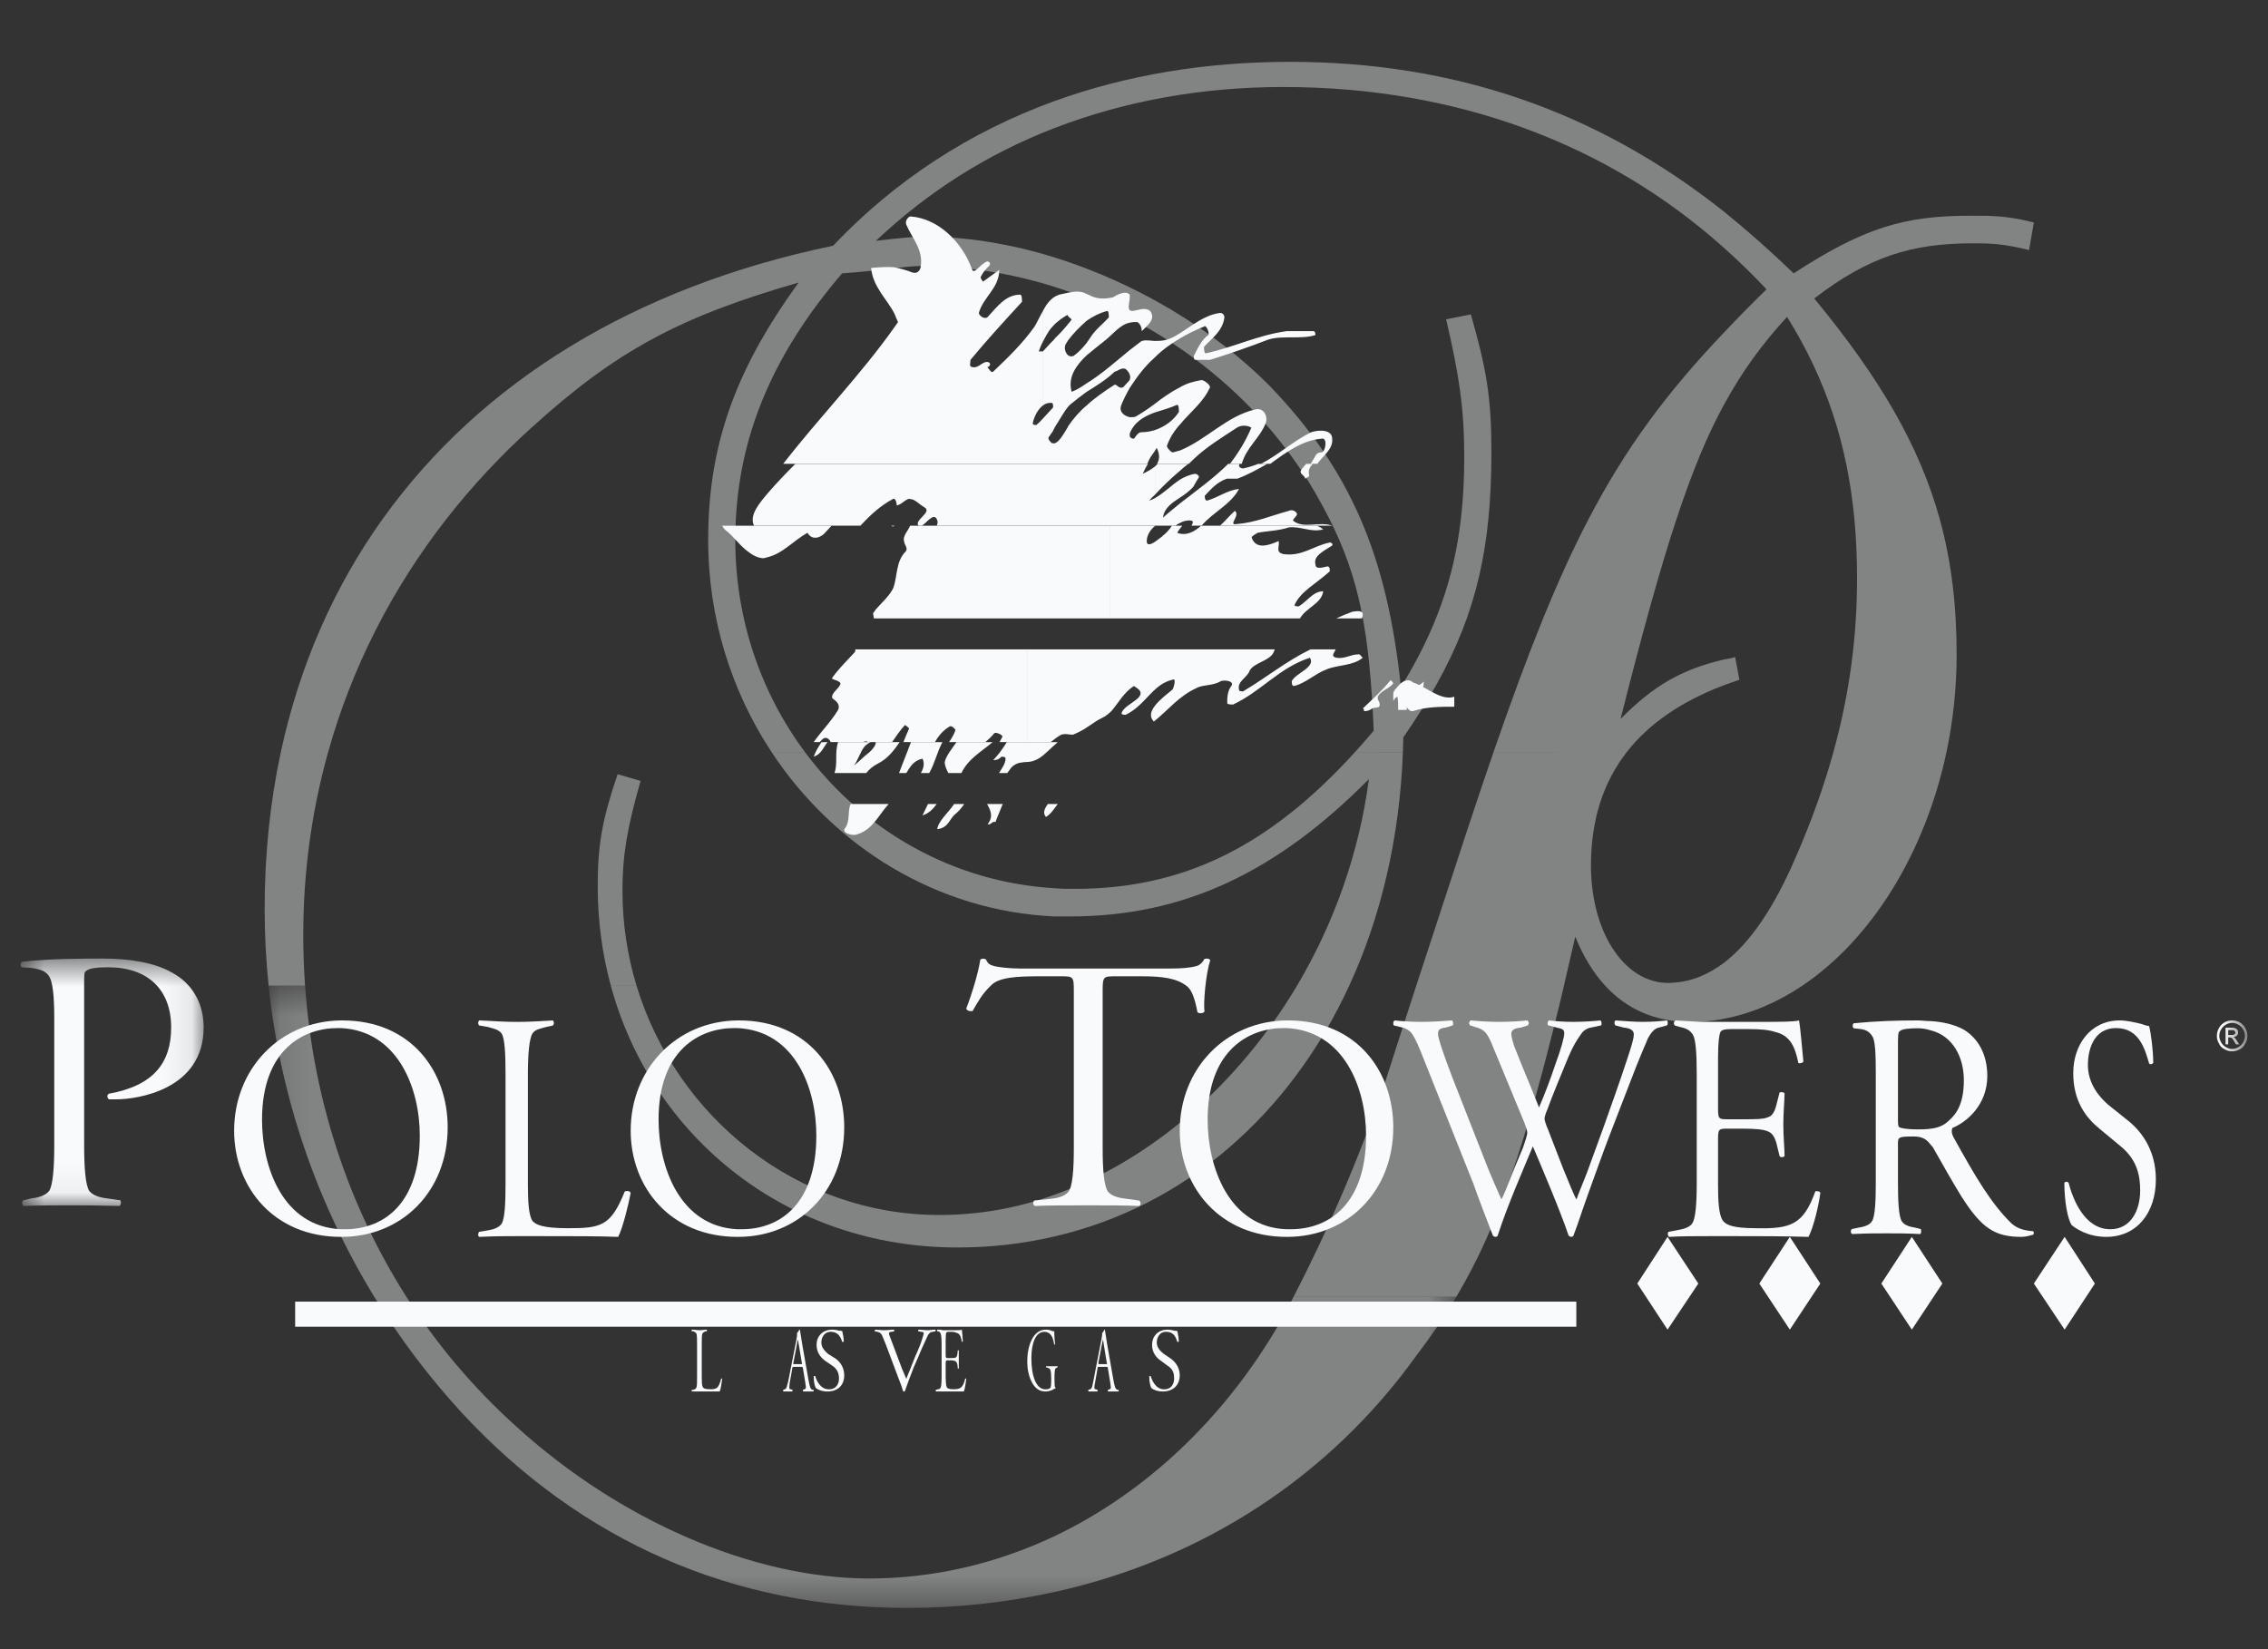
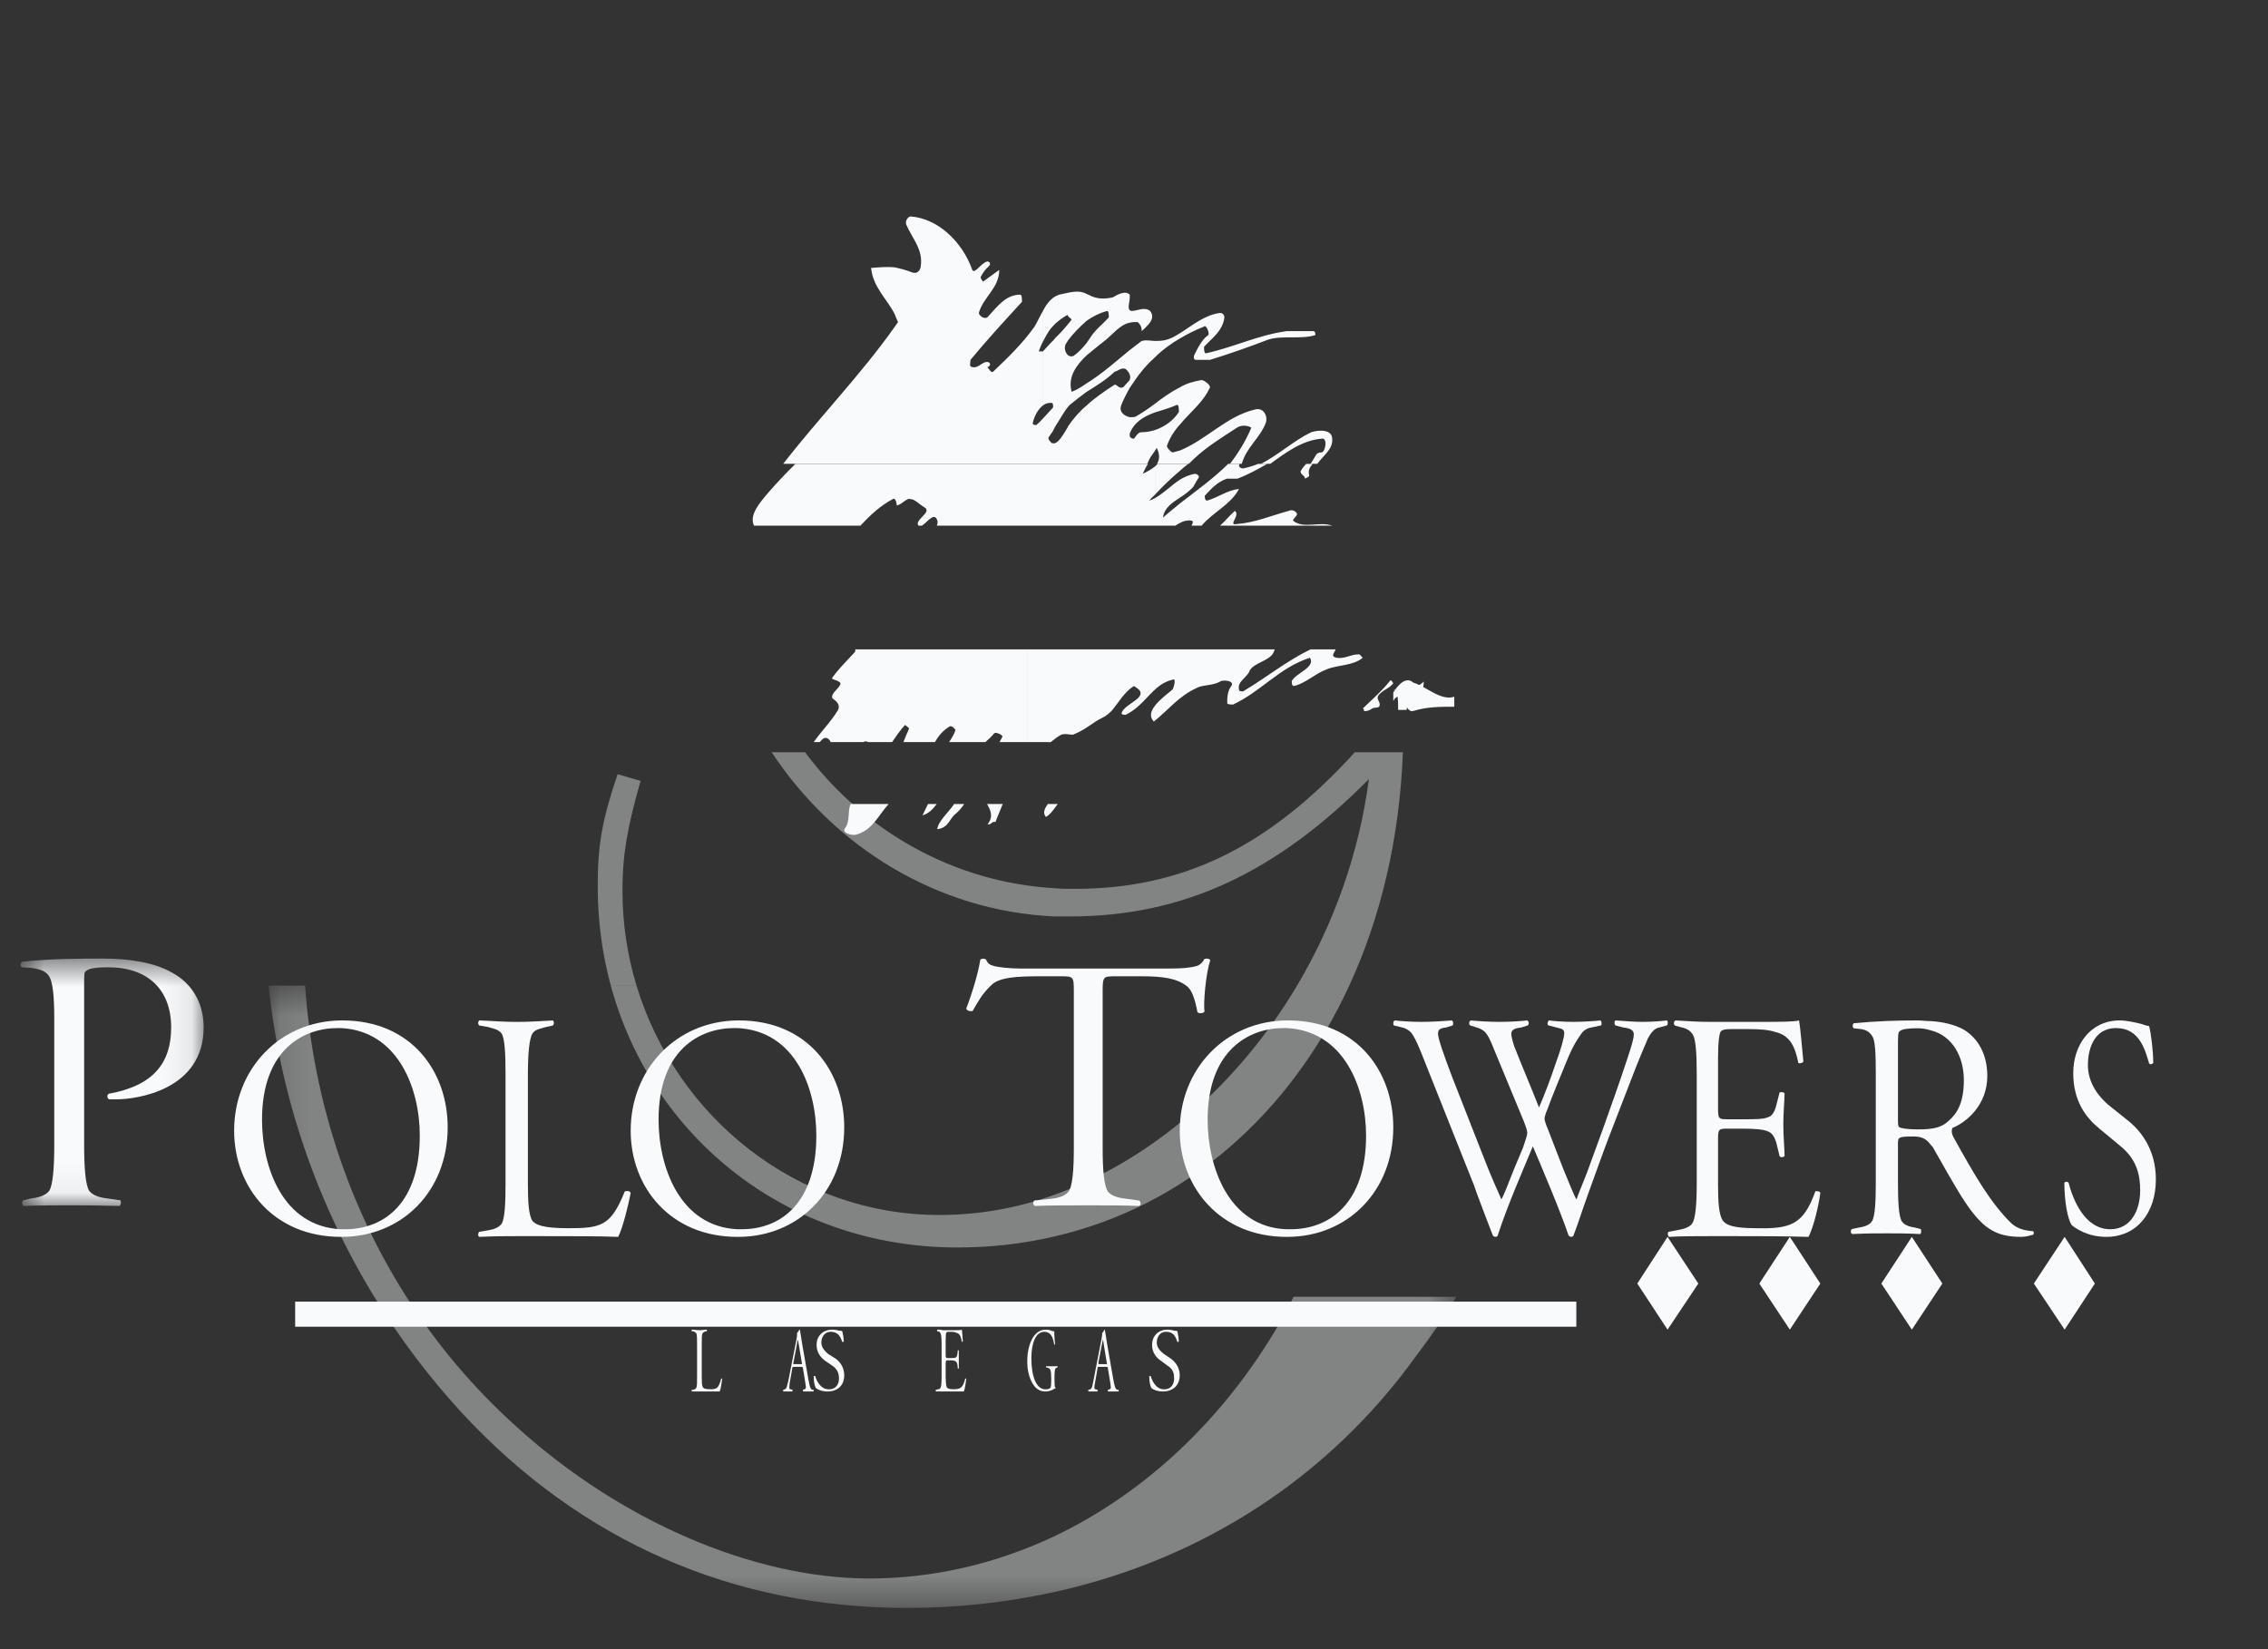
<svg xmlns="http://www.w3.org/2000/svg" width="77" height="56" viewBox="0 0 77 56" fill="none">
  <rect x="0" y="0" width="77" height="56" fill="#333333" stroke="none" />
  <mask id="mask0_522_16447" style="mask-type:alpha" maskUnits="userSpaceOnUse" x="9" y="33" width="41" height="22">
    <path fill-rule="evenodd" clip-rule="evenodd" d="M9.12 33.468H49.444V54.6H9.12V33.468Z" fill="white" />
  </mask>
  <g mask="url(#mask0_522_16447)">
    <path opacity="0.399" fill-rule="evenodd" clip-rule="evenodd" d="M43.484 44.858C41.599 48.147 38.895 50.686 35.801 52.164C33.814 53.101 31.684 53.6 29.512 53.6C25.579 53.6 21.051 51.644 17.527 48.438C16.082 47.139 14.831 45.657 13.796 44.034L13.251 44.033L13.796 44.033C11.823 40.937 10.631 37.323 10.357 33.468L9.12 33.468C9.511 37.217 10.742 40.824 12.706 44.034H12.707C13.563 45.432 14.558 46.755 15.684 47.98C19.74 52.351 24.903 54.6 30.803 54.6C32.524 54.6 34.183 54.412 35.801 54.059C40.8 52.956 45.123 50.166 48.093 46.023C48.597 45.362 49.041 44.712 49.444 44.035L43.919 44.034C43.775 44.312 43.63 44.586 43.484 44.858" fill="#F8FAFC" />
  </g>
  <path opacity="0.403" fill-rule="evenodd" clip-rule="evenodd" d="M20.969 26.289C20.437 27.851 20.293 28.704 20.293 30.099C20.293 31.271 20.447 32.401 20.737 33.467L21.61 33.468C21.3 32.446 21.133 31.363 21.133 30.244C21.133 29.079 21.277 28.163 21.748 26.518L20.969 26.289Z" fill="#F8FAFC" />
  <path opacity="0.403" fill-rule="evenodd" clip-rule="evenodd" d="M35.801 30.161C32.351 29.959 29.308 28.196 27.332 25.543L26.199 25.544C28.326 28.765 31.827 30.941 35.801 31.119H36.334C40.186 31.119 43.34 29.62 46.475 26.456C46.143 28.982 45.28 31.372 44.037 33.467C42.052 36.807 39.101 39.392 35.801 40.57C34.532 41.028 33.22 41.257 31.889 41.257C27.069 41.257 22.968 37.945 21.61 33.468L20.737 33.468C22.145 38.651 26.761 42.36 32.503 42.36C33.65 42.36 34.736 42.235 35.801 41.985C40.236 40.959 43.789 37.848 45.808 33.469C46.88 31.143 47.519 28.461 47.629 25.543H45.999C43.064 28.771 40.146 30.182 36.498 30.182C36.252 30.182 36.027 30.182 35.801 30.161Z" fill="#F8FAFC" />
-   <path opacity="0.403" fill-rule="evenodd" clip-rule="evenodd" d="M66.9 7.325C64.667 7.325 63.294 7.721 60.897 9.282C60.118 8.532 59.32 7.825 58.521 7.179C54.219 3.766 49.363 2.1 43.791 2.1C40.903 2.1 38.219 2.558 35.801 3.432C32.933 4.473 30.393 6.118 28.283 8.345C21.536 9.742 16.3 12.994 12.996 17.617H12.995C11.338 19.935 10.167 22.598 9.533 25.543L10.415 25.543L9.533 25.544C9.171 27.23 8.985 29.009 8.985 30.869C8.985 31.741 9.031 32.608 9.12 33.468L10.357 33.467C10.316 32.898 10.296 32.322 10.296 31.743C10.296 29.611 10.583 27.533 11.139 25.544H11.139C11.939 22.682 13.297 20.005 15.159 17.619H15.159C16.02 16.516 16.989 15.475 18.06 14.507C20.908 11.925 23.059 10.76 27.115 9.594C25.127 12.326 24.189 14.737 24.058 17.618V17.618C24.048 17.854 24.043 18.094 24.043 18.337C24.043 21 24.84 23.485 26.199 25.543H27.332C25.847 23.549 24.964 21.052 24.964 18.337C24.964 18.095 24.971 17.856 24.983 17.618L24.521 17.618L24.983 17.618C25.143 14.623 26.313 11.943 28.59 9.282C29.82 9.199 30.741 9.032 31.274 9.032C32.81 9.032 34.347 9.282 35.801 9.74C39.469 10.906 42.706 13.403 44.631 16.693C44.814 17.009 44.981 17.316 45.133 17.618H45.133C46.138 19.614 46.496 21.412 46.639 24.811C46.425 25.065 46.212 25.309 45.999 25.543L47.629 25.542C47.635 25.375 47.64 25.208 47.643 25.04C49.406 22.485 50.258 20.381 50.532 17.619V17.619C50.602 16.915 50.634 16.168 50.634 15.36C50.634 13.487 50.47 12.55 49.937 10.676L49.097 10.843C49.548 12.779 49.712 13.882 49.712 15.527C49.712 16.265 49.676 16.957 49.599 17.618V17.618C49.359 19.681 48.724 21.442 47.561 23.333C47.328 21.089 46.895 19.247 46.189 17.618H46.189C45.468 15.954 44.462 14.512 43.095 13.091C41.148 11.135 38.526 9.594 35.801 8.741C34.327 8.283 32.81 8.033 31.356 8.033C31.049 8.033 30.434 8.095 29.738 8.178C31.499 6.513 33.527 5.223 35.801 4.348C38.178 3.432 40.8 2.954 43.566 2.954C49.425 2.954 54.567 4.869 58.521 8.408C59.013 8.845 59.504 9.323 59.975 9.823C59.443 10.344 58.971 10.822 58.521 11.301C56.584 13.339 55.194 15.21 53.938 17.618H53.937C52.85 19.704 51.862 22.192 50.705 25.542L55.225 25.543C55.975 24.579 57.072 23.821 58.521 23.271C58.685 23.208 58.869 23.146 59.053 23.083L58.91 22.313C58.767 22.355 58.644 22.376 58.521 22.396C57.108 22.729 56.144 23.271 55.018 24.416C55.742 21.547 56.345 19.359 56.92 17.618H56.921C57.452 16.012 57.96 14.786 58.521 13.757C59.156 12.592 59.832 11.676 60.672 10.76C62.018 12.918 62.722 15.129 62.957 17.619V17.619C63.019 18.275 63.048 18.95 63.048 19.649C63.048 21.595 62.8 23.533 62.244 25.543C61.927 26.693 61.508 27.867 60.979 29.079C60.242 30.806 59.422 32.014 58.521 32.7C57.988 33.096 57.435 33.325 56.841 33.367C55.243 33.533 54.014 31.743 54.014 29.391C54.014 27.867 54.417 26.585 55.225 25.544L50.705 25.543C50.413 26.386 50.111 27.285 49.794 28.246C49.149 30.212 48.579 31.948 48.084 33.468C47.683 34.7 47.331 35.788 47.028 36.739C46.136 39.366 45.066 41.812 43.919 44.033L49.444 44.034C50.894 41.595 51.808 38.797 53.01 33.846L53.097 33.468L53.481 31.805C53.75 32.469 54.088 33.026 54.494 33.468H54.494C55.233 34.274 56.197 34.699 57.373 34.699C57.763 34.699 58.132 34.678 58.521 34.595C59.456 34.419 60.358 34.031 61.195 33.468H58.521L61.195 33.467C63.516 31.906 65.35 29 66.083 25.543C66.308 24.482 66.429 23.37 66.429 22.23C66.429 20.563 66.253 19.063 65.853 17.618V17.618C65.168 15.148 63.83 12.841 61.594 10.135C63.438 8.72 64.892 8.262 66.982 8.262C67.514 8.262 67.965 8.262 68.887 8.491L69.051 7.554C68.129 7.325 67.658 7.325 66.9 7.325" fill="#F8FAFC" />
  <path fill-rule="evenodd" clip-rule="evenodd" d="M35.911 27.301C35.789 27.46 35.678 27.645 35.508 27.741C35.393 27.599 35.467 27.453 35.574 27.3L35.911 27.301ZM33.511 27.301C33.626 27.51 33.738 27.727 33.532 27.984C33.627 28.036 33.699 27.863 33.794 27.915C33.865 27.741 33.961 27.499 34.032 27.326C34.036 27.317 34.041 27.309 34.045 27.3L33.511 27.301ZM32.394 27.301C32.208 27.584 31.863 27.864 31.819 28.157C32.223 28.105 32.223 27.793 32.461 27.62C32.573 27.521 32.661 27.414 32.735 27.301H32.394ZM31.506 27.301C31.446 27.431 31.384 27.56 31.319 27.689C31.56 27.609 31.687 27.457 31.801 27.3L31.506 27.301ZM30.105 27.301V27.378C30.127 27.352 30.149 27.326 30.172 27.301L30.105 27.301V27.378C29.796 27.741 29.606 28.174 29.106 28.33C28.939 28.4 28.535 28.278 28.701 28.105C28.868 27.863 28.773 27.568 28.868 27.326C28.871 27.318 28.875 27.31 28.878 27.302L30.105 27.301Z" fill="#F8FAFC" />
-   <path fill-rule="evenodd" clip-rule="evenodd" d="M34.278 25.201V26.142C34.25 26.175 34.223 26.212 34.197 26.25L33.916 26.25C34.012 26.094 34.139 25.932 34.139 25.761C34.139 25.695 34.059 25.695 34 25.695C33.94 25.761 33.861 25.811 33.722 25.811C33.893 25.63 34.051 25.419 34.179 25.202L34.278 25.201V26.142C34.337 26.043 34.417 25.976 34.536 25.927V25.201L34.675 25.201V25.894C34.715 25.894 34.755 25.877 34.814 25.877C34.913 25.877 35.032 25.861 35.112 25.828V25.201L35.727 25.201V25.365C35.786 25.31 35.847 25.255 35.911 25.202L35.727 25.201V25.365C35.529 25.546 35.35 25.745 35.112 25.828V25.201L34.675 25.201V25.894C34.635 25.894 34.576 25.91 34.536 25.927V25.201L34.278 25.201ZM32.472 25.201C32.312 25.435 32.124 25.656 32.074 25.877C32.074 26.003 32.135 26.125 32.195 26.249L32.641 26.25C32.864 25.772 33.317 25.526 33.701 25.2L32.472 25.201ZM30.928 25.201C30.789 25.55 30.663 25.901 30.522 26.25L30.769 26.25C30.899 26.044 31.01 25.828 31.319 25.761C31.401 25.928 31.355 26.09 31.263 26.25L31.548 26.25C31.739 25.917 31.814 25.535 31.996 25.201L30.928 25.201ZM29.353 25.201V25.348C29.42 25.279 29.486 25.233 29.564 25.2L29.353 25.201V25.348C29.215 25.513 29.135 25.794 28.996 25.993C29.095 25.91 29.234 25.794 29.353 25.678V26.25H29.409C29.516 26.118 29.642 26.011 29.81 25.926C30.14 25.76 30.345 25.488 30.543 25.201L29.722 25.201C29.774 25.273 29.581 25.502 29.473 25.579C29.433 25.612 29.393 25.645 29.353 25.678V26.25H28.33C28.452 25.916 28.328 25.581 28.454 25.2L29.353 25.201ZM28.095 25.201C27.948 25.381 27.891 25.605 27.626 25.695C27.687 25.524 27.781 25.361 27.892 25.202L28.095 25.201Z" fill="#F8FAFC" />
  <path fill-rule="evenodd" clip-rule="evenodd" d="M38.596 24.023C38.477 24.122 38.357 24.205 38.218 24.271C38.158 24.271 38.078 24.271 38.078 24.221C38.118 24.039 38.417 23.89 38.596 23.741V24.023ZM36.923 22.05V24.684C37.082 24.585 37.221 24.469 37.401 24.386C37.54 24.32 37.64 24.237 37.74 24.138V22.05H38.596V23.361C38.796 23.493 38.736 23.625 38.596 23.741V24.023C39.015 23.675 39.254 23.212 39.812 23.079C39.931 23.013 39.871 23.294 39.812 23.41C39.453 23.708 38.836 24.155 39.174 24.502C39.672 24.105 40.011 23.642 40.629 23.361C40.828 23.245 41.186 23.294 41.446 23.129C41.585 23.079 41.924 23.129 41.804 23.294C41.665 23.477 41.665 23.708 41.665 23.873C41.665 23.923 41.804 23.923 41.864 23.923C42.82 23.477 43.438 22.666 44.474 22.335C44.673 22.666 43.996 22.848 43.856 23.129C43.856 23.195 43.856 23.294 43.936 23.294C44.335 23.195 44.613 22.897 45.032 22.732C45.431 22.567 45.928 22.616 46.267 22.335C46.187 22.269 46.187 22.219 46.128 22.219C45.849 22.219 45.65 22.385 45.37 22.335C45.17 22.287 45.289 22.188 45.349 22.05H44.493C43.669 22.45 43.011 22.997 42.202 23.477C42.143 23.477 42.063 23.477 42.063 23.41C42.003 23.129 42.342 23.013 42.422 22.782C42.561 22.5 43.099 22.451 43.239 22.153C43.25 22.117 43.265 22.083 43.282 22.051L38.596 22.05V23.361C38.576 23.344 38.537 23.328 38.497 23.294C38.158 23.509 37.979 23.857 37.74 24.138V22.05H36.923V24.684C36.783 24.783 36.624 24.866 36.425 24.949C36.305 24.949 36.166 24.899 36.026 24.949C35.9 25.022 35.782 25.108 35.672 25.2L35.488 25.199V22.05L36.923 22.05ZM34.87 22.05V25.199L35.488 25.199V22.05L34.87 22.05ZM34.432 22.05V25.199H34.871V22.05L34.432 22.05ZM34.293 22.05V25.199L34.432 25.199V22.05H34.293ZM29.093 22.05V25.199L29.304 25.199C29.319 25.192 29.335 25.186 29.352 25.18C29.413 25.169 29.447 25.178 29.462 25.198L30.286 25.199C30.423 25.003 30.556 24.799 30.726 24.618C30.806 24.668 30.866 24.734 30.866 24.734C30.797 24.889 30.733 25.043 30.672 25.198L31.744 25.199C31.854 24.997 32.003 24.813 32.24 24.668C32.32 24.618 32.44 24.783 32.44 24.783C32.397 24.927 32.313 25.065 32.222 25.199H33.455C33.563 25.107 33.665 25.01 33.755 24.899C33.814 24.85 34.034 24.949 34.034 25.015V22.05H34.293V25.199L34.034 25.199V25.015C34.003 25.076 33.97 25.138 33.934 25.199L34.034 25.199V25.015V22.05H29.093ZM29.093 22.05V25.199L28.19 25.199C28.192 25.192 28.194 25.186 28.196 25.181C28.196 25.181 28.116 25.015 27.977 25.065C27.917 25.104 27.87 25.15 27.83 25.199L27.626 25.199C27.879 24.838 28.22 24.496 28.455 24.105C28.535 23.923 28.395 23.808 28.256 23.708C28.196 23.526 28.535 23.361 28.535 23.195C28.455 23.08 28.196 23.08 28.256 23.014C28.455 22.732 28.734 22.451 29.013 22.153C29.037 22.133 29.042 22.094 29.039 22.05L29.093 22.05Z" fill="#F8FAFC" />
-   <path fill-rule="evenodd" clip-rule="evenodd" d="M46.238 20.999C46.262 20.946 46.277 20.886 46.26 20.821C46.199 20.705 45.976 20.771 45.916 20.771C45.724 20.84 45.542 20.917 45.368 21L46.238 20.999ZM34.743 20.999H35.006V17.851H34.743V20.999ZM39.786 17.851C39.718 17.969 39.58 18.118 39.479 18.191C39.459 18.224 39.418 18.241 39.378 18.274V20.999H38.508V17.851H39.225C39.047 17.986 38.933 18.19 38.933 18.373C38.933 18.605 39.196 18.422 39.378 18.274V20.999H44.137C44.334 20.635 44.868 20.502 44.924 20.077C44.58 20.077 44.377 20.424 44.094 20.59C44.033 20.59 43.952 20.59 43.952 20.54C44.155 20.077 44.721 19.796 45.147 19.399C45.147 19.332 45.147 19.233 45.066 19.233C44.863 19.283 44.661 19.332 44.661 19.167C44.58 18.886 44.924 18.72 45.207 18.538C45.288 18.489 45.207 18.422 45.147 18.422C44.58 18.538 44.236 18.886 43.608 18.82C43.264 18.77 43.467 18.538 43.406 18.373C43.041 18.538 42.636 18.654 42.495 18.257C42.495 18.191 42.636 18.141 42.697 18.092C43.041 18.026 43.406 18.026 43.75 17.91C44.155 17.86 44.519 18.092 44.924 17.976C44.852 17.917 44.776 17.877 44.696 17.85L40.781 17.851C40.545 18.058 40.276 18.21 39.965 18.092C40.016 18.005 40.074 17.925 40.138 17.851L39.786 17.851ZM37.677 17.851V21L38.508 20.999V17.851H37.677ZM37.678 17.851V21L36.22 20.999V17.851H37.678ZM35.593 17.851V21L36.22 20.999V17.851H35.593ZM35.148 17.851V20.999H35.593V17.851L35.148 17.851ZM35.006 20.999H35.148V17.851H35.006V20.999ZM30.899 17.851C30.828 18.026 30.638 18.212 30.694 18.373C30.694 18.489 30.836 18.605 30.755 18.721C30.411 19.051 30.472 19.564 30.33 19.961C30.209 20.226 29.925 20.474 29.723 20.706V20.999H29.668C29.663 20.935 29.642 20.861 29.642 20.821C29.662 20.788 29.703 20.755 29.723 20.706V20.999H34.743V17.851H30.899ZM30.26 17.851C30.263 17.854 30.266 17.857 30.27 17.861C30.299 17.885 30.338 17.877 30.381 17.851L30.26 17.851ZM28.233 17.851C28.142 17.946 28.052 18.044 27.962 18.142C27.759 18.307 27.537 18.307 27.416 18.092C26.91 18.373 26.565 18.82 25.999 18.936C25.877 19.002 25.594 18.886 25.452 18.77C25.108 18.539 24.966 18.258 24.602 17.976C24.566 17.935 24.539 17.894 24.519 17.852L28.233 17.851Z" fill="#F8FAFC" />
  <path fill-rule="evenodd" clip-rule="evenodd" d="M40.056 16.9V16.288C40.194 16.205 40.372 16.122 40.568 16.089C40.627 16.089 40.706 16.139 40.706 16.205C40.627 16.321 40.568 16.437 40.509 16.536C40.372 16.685 40.214 16.8 40.056 16.9V16.9ZM45.231 17.85C44.787 17.693 44.249 17.973 43.897 17.677C43.897 17.628 44.035 17.512 44.035 17.462C44.035 17.396 43.897 17.28 43.759 17.346C43.149 17.512 42.617 17.744 42.006 17.793C41.652 17.859 42.124 17.512 41.927 17.346C41.776 17.473 41.61 17.68 41.421 17.85L45.231 17.85ZM35.546 17.849H35.802V15.751H35.546V17.849ZM44.347 15.751C44.281 15.825 44.21 15.899 44.173 15.974C44.094 16.089 44.31 16.139 44.31 16.255C44.37 16.205 44.448 16.205 44.448 16.139C44.401 15.985 44.466 15.862 44.569 15.751L44.347 15.751ZM41.697 15.751C41.211 16.239 40.622 16.655 40.056 17.098V17.76C40.175 17.694 40.293 17.66 40.431 17.677C40.519 17.677 40.508 17.753 40.454 17.849L40.796 17.849C41.182 17.39 41.777 17.143 42.066 16.602C41.652 16.652 41.376 16.883 40.982 16.999C40.903 16.999 40.903 16.883 40.903 16.834C41.12 16.602 41.317 16.371 41.652 16.255H42.006C42.366 16.123 42.697 15.935 43.025 15.751H42.719C42.554 15.816 42.384 15.87 42.203 15.907C42.124 15.907 42.066 15.858 42.066 15.808C42.071 15.789 42.078 15.77 42.084 15.751L41.697 15.751ZM40.056 15.751V15.99C40.145 15.905 40.242 15.826 40.343 15.75L40.056 15.751V15.99C39.761 16.238 39.485 16.503 39.209 16.8V15.841C39.244 15.812 39.274 15.782 39.298 15.751L40.056 15.751ZM38.402 15.751V17.849H39.21V16.916C39.525 16.735 39.761 16.486 40.056 16.288V16.9C39.781 17.082 39.525 17.247 39.485 17.578C39.663 17.412 39.86 17.264 40.056 17.098V17.76C40.003 17.784 39.953 17.815 39.907 17.85L39.21 17.849V16.916C39.151 16.949 39.072 16.982 39.013 16.999C39.072 16.933 39.131 16.867 39.21 16.8V15.841C39.091 15.941 38.934 16.023 38.796 16.089C38.861 15.939 38.913 15.845 38.974 15.751L38.402 15.751ZM38.402 15.751V17.849H36.984V15.751L38.402 15.751ZM36.373 15.751V17.849H36.984V15.751L36.373 15.751ZM35.94 17.849H36.373V15.751H35.94V17.849ZM35.802 15.751V17.849H35.94V15.751H35.802ZM30.662 15.751V17.049C30.76 16.982 30.839 16.916 30.918 16.949C31.055 16.949 31.193 17.115 31.39 17.23C31.661 17.393 31.02 17.667 31.184 17.849H31.302C31.462 17.752 31.695 17.405 31.804 17.627C31.846 17.697 31.837 17.772 31.806 17.849L35.546 17.849V15.751H30.662V17.049C30.602 17.098 30.524 17.148 30.445 17.164C30.445 17.049 30.386 16.883 30.307 16.949C29.888 17.171 29.542 17.495 29.212 17.849L25.598 17.849C25.428 17.483 25.792 17.074 26.092 16.718C26.387 16.38 26.692 16.059 27.003 15.751L30.662 15.751Z" fill="#F8FAFC" />
  <path fill-rule="evenodd" clip-rule="evenodd" d="M30.366 10.648C30.102 10.139 29.635 9.741 29.574 9.098C29.858 9.076 30.122 9.054 30.366 9.076V10.648ZM35.673 11.644V13.68C35.571 13.68 35.49 13.702 35.408 13.769V11.932C35.49 11.843 35.591 11.732 35.673 11.644V11.644ZM35.408 10.559C35.49 10.405 35.571 10.272 35.673 10.183V11.157C35.571 11.29 35.49 11.445 35.408 11.6V10.559ZM35.815 11.489V14.499C35.775 14.588 35.734 14.676 35.673 14.742V13.924C35.693 13.901 35.714 13.879 35.754 13.835C35.754 13.746 35.754 13.68 35.693 13.68H35.673V11.644C35.714 11.6 35.775 11.555 35.815 11.489V11.489ZM35.673 10.183C35.714 10.139 35.775 10.095 35.815 10.072V11.002C35.775 11.046 35.714 11.113 35.673 11.157V10.183ZM36.262 11.002C36.12 11.179 35.978 11.334 35.815 11.489V14.499C35.978 14.255 36.1 14.012 36.262 13.813V12.065C36.161 11.976 36.12 11.799 36.181 11.688C36.201 11.644 36.242 11.6 36.262 11.555V11.002ZM35.815 10.073C35.856 10.05 35.897 10.029 35.958 10.006C36.059 9.984 36.161 9.962 36.262 9.94V10.737L36.242 10.692C36.08 10.781 35.937 10.892 35.815 11.002V10.073ZM36.893 12.065C36.547 12.396 36.242 12.795 36.384 13.304C36.568 13.238 36.73 13.127 36.893 13.016V13.304C36.71 13.437 36.507 13.592 36.324 13.746C36.303 13.769 36.283 13.791 36.262 13.813V12.065C36.324 12.109 36.384 12.109 36.446 12.087C36.608 11.976 36.771 11.799 36.893 11.644V12.065ZM36.262 9.939C36.486 9.895 36.71 9.873 36.893 9.983V10.891C36.669 11.09 36.446 11.311 36.262 11.555V11.002C36.303 10.957 36.344 10.913 36.384 10.847L36.262 10.736V9.939ZM36.893 13.016V13.304C37.218 13.104 37.543 12.905 37.848 12.618C37.929 12.618 38.072 12.463 38.214 12.529C38.295 12.595 38.336 12.662 38.356 12.728V11.887C37.868 12.286 37.401 12.706 36.893 13.016V13.016ZM36.893 9.984C36.913 9.984 36.933 10.006 36.954 10.006C37.218 10.161 37.503 10.161 37.787 10.095C37.929 10.006 38.214 9.851 38.356 10.006V10.072V10.095C38.356 10.25 38.275 10.449 38.356 10.537V10.958C38.011 11.024 37.767 11.378 37.442 11.622C37.279 11.754 37.076 11.909 36.893 12.065V11.644C36.933 11.578 36.974 11.533 37.015 11.467C37.177 11.201 37.442 11.002 37.645 10.78C37.645 10.692 37.645 10.559 37.584 10.559C37.34 10.626 37.116 10.736 36.893 10.891V9.984ZM38.356 14.167C38.438 14.167 38.499 14.167 38.56 14.145C38.783 14.012 38.987 13.88 39.19 13.725V14.012C38.824 14.145 38.499 14.344 38.356 14.72V14.167ZM38.356 11.887C38.478 11.799 38.58 11.71 38.702 11.622C38.783 11.533 38.967 11.555 39.19 11.578V12.153C38.865 12.441 38.601 12.795 38.356 13.171V12.883C38.377 12.839 38.377 12.773 38.356 12.728V11.887ZM38.356 10.537C38.377 10.537 38.397 10.559 38.417 10.559C38.621 10.559 38.844 10.405 39.048 10.559C39.271 10.847 38.906 11.091 38.763 11.246C38.763 11.091 38.702 11.002 38.621 10.935C38.519 10.935 38.438 10.935 38.356 10.958V10.537ZM39.19 11.577C39.332 11.577 39.475 11.577 39.617 11.533C39.779 11.489 39.922 11.4 40.064 11.312V11.489C39.759 11.666 39.454 11.887 39.19 12.152V11.577ZM40.064 13.149C40.288 13.016 40.532 12.95 40.796 12.906C40.878 12.906 41.081 13.06 41.081 13.149C40.857 13.658 40.41 13.99 40.064 14.411V13.149ZM40.064 11.312C40.491 11.046 40.898 10.692 41.427 10.626C41.508 10.626 41.569 10.692 41.569 10.78C41.508 11.245 41.162 11.467 40.878 11.776C40.878 11.843 40.878 11.998 40.939 11.998C41.935 11.776 42.707 11.378 43.683 11.245H44.598C44.659 11.245 44.659 11.378 44.659 11.378C44.171 11.533 43.541 11.378 43.053 11.533C42.423 11.776 41.792 11.998 41.081 12.219H40.593C40.532 12.219 40.532 12.152 40.532 12.086C40.654 11.843 40.796 11.533 41.02 11.378C41.081 11.312 40.939 11.002 40.878 11.09C40.593 11.201 40.329 11.334 40.064 11.489V11.312ZM43.128 15.75C43.679 15.347 44.22 14.952 44.862 14.897C45.086 14.831 45.004 15.362 44.862 15.362C44.659 15.362 44.659 15.517 44.598 15.583C44.569 15.639 44.532 15.695 44.493 15.75L44.723 15.75C44.925 15.469 45.268 15.245 45.228 14.897C45.228 14.587 44.801 14.587 44.517 14.676C43.917 14.968 43.403 15.447 42.813 15.75L43.128 15.75ZM39.282 15.75C39.37 15.602 39.382 15.432 39.271 15.207C39.251 15.251 39.21 15.296 39.19 15.34V14.61C39.536 14.499 39.84 14.278 40.024 13.99C40.024 13.901 40.024 13.746 39.963 13.746C39.718 13.857 39.454 13.924 39.19 14.012V13.725C39.475 13.503 39.759 13.304 40.064 13.149V14.411C39.881 14.61 39.718 14.853 39.617 15.141C39.617 15.207 39.759 15.362 39.82 15.362C39.902 15.34 39.983 15.318 40.064 15.296V15.75H40.36C40.417 15.693 40.474 15.638 40.532 15.584C40.979 15.163 41.426 14.897 41.996 14.521C42.138 14.432 42.341 14.432 42.484 14.521C42.292 14.978 42.042 15.38 41.758 15.75L42.158 15.75C42.321 15.181 42.777 14.875 42.972 14.366C43.053 14.145 42.91 13.835 42.626 13.901C41.65 14.123 40.979 14.919 40.064 15.296V15.75H39.282ZM26.59 15.75C27.857 14.122 29.215 12.737 30.366 11.112V15.75H35.409V14.211C35.51 14.1 35.571 14.034 35.673 13.923V14.742C35.653 14.787 35.632 14.809 35.612 14.831C35.571 14.875 35.612 14.963 35.673 15.008V15.75H35.815V15.052C35.978 14.986 36.12 14.72 36.242 14.521C36.242 14.521 36.262 14.499 36.262 14.476V15.75H36.892V13.768C37.177 13.503 37.502 13.281 37.848 13.06C37.929 13.06 37.99 13.215 38.133 13.149C38.214 13.06 38.275 12.994 38.356 12.905V12.883V13.171C38.255 13.348 38.153 13.547 38.072 13.746C37.97 13.99 38.174 14.123 38.356 14.167V14.72V14.742V14.809V15.75H38.946C38.959 15.724 38.973 15.698 38.987 15.672C39.027 15.561 39.109 15.45 39.19 15.34V14.609C39.048 14.654 38.905 14.676 38.763 14.676C38.621 14.676 38.56 14.831 38.499 14.897C38.438 14.897 38.377 14.875 38.356 14.809V15.75H36.892V13.768C36.649 13.968 36.445 14.211 36.262 14.476V15.75H35.815V15.052H35.754C35.734 15.052 35.693 15.052 35.673 15.008V15.75H35.409V14.211C35.327 14.3 35.266 14.366 35.185 14.432C35.124 14.432 35.063 14.432 35.063 14.366C35.103 14.167 35.226 13.901 35.409 13.768V11.931H35.266C35.307 11.821 35.348 11.71 35.409 11.599V10.559C35.307 10.736 35.226 10.913 35.124 11.09C34.697 11.688 34.209 12.153 33.721 12.618C33.66 12.684 33.579 12.529 33.518 12.463C33.579 12.463 33.66 12.374 33.579 12.308C33.375 12.219 33.233 12.529 33.01 12.463C32.888 12.463 32.949 12.308 32.949 12.219C33.518 11.533 34.067 10.935 34.697 10.249C34.697 10.161 34.697 10.006 34.636 10.006C34.148 10.006 33.863 10.404 33.518 10.78C33.375 10.847 33.233 10.692 33.233 10.626C33.375 10.094 33.925 9.785 33.925 9.165C33.721 9.32 33.579 9.408 33.375 9.563C33.375 9.563 33.294 9.475 33.294 9.408C33.375 9.253 33.436 9.165 33.579 9.032C33.66 8.944 33.579 8.877 33.518 8.877C33.294 8.944 33.091 9.32 33.01 9.165C32.664 8.191 31.83 7.417 30.916 7.35C30.834 7.35 30.712 7.505 30.773 7.638C30.977 8.103 31.343 8.479 31.261 9.032C31.261 9.098 31.2 9.32 30.977 9.253C30.753 9.165 30.57 9.121 30.366 9.076V10.648C30.407 10.758 30.448 10.847 30.489 10.935C30.448 11.002 30.407 11.046 30.366 11.112V15.75H26.59Z" fill="#F8FAFC" />
  <path fill-rule="evenodd" clip-rule="evenodd" d="M46.588 24.059C46.495 24.124 46.412 24.15 46.309 24.15C46.309 24.098 46.309 24.059 46.267 24.059C46.588 23.747 46.909 23.474 47.199 23.11C47.23 23.071 47.272 23.162 47.303 23.201C47.168 23.383 46.951 23.422 46.806 23.604C46.702 23.747 46.878 23.825 46.837 23.968C46.806 24.059 46.661 24.007 46.588 24.059" fill="#F8FAFC" />
  <path fill-rule="evenodd" clip-rule="evenodd" d="M47.978 24.143C47.708 24.239 47.558 23.322 47.303 23.805V23.515C47.513 23.177 47.768 22.984 47.978 23.177C48.443 23.322 48.909 23.805 49.374 23.66V23.998C48.909 23.998 48.443 23.998 47.978 24.143" fill="#F8FAFC" />
  <path fill-rule="evenodd" clip-rule="evenodd" d="M47.759 24.107H47.468C47.468 23.818 47.468 23.432 47.303 23.432C47.593 23.432 48.048 23.432 48.338 23.144C48.338 23.818 47.759 23.144 47.759 24.107" fill="#F8FAFC" />
  <path fill-rule="evenodd" clip-rule="evenodd" d="M56.614 42L55.587 43.585L56.614 45.15L57.659 43.585L56.614 42Z" fill="#F8FAFC" />
  <path fill-rule="evenodd" clip-rule="evenodd" d="M60.766 42L59.73 43.585L60.766 45.15L61.801 43.585L60.766 42Z" fill="#F8FAFC" />
  <path fill-rule="evenodd" clip-rule="evenodd" d="M64.908 42L63.873 43.585L64.908 45.15L65.944 43.585L64.908 42Z" fill="#F8FAFC" />
  <path fill-rule="evenodd" clip-rule="evenodd" d="M70.095 42L69.051 43.585L70.095 45.15L71.122 43.585L70.095 42Z" fill="#F8FAFC" />
  <mask id="mask1_522_16447" style="mask-type:alpha" maskUnits="userSpaceOnUse" x="0" y="32" width="7" height="9">
    <path fill-rule="evenodd" clip-rule="evenodd" d="M0.7 32.55H6.914V40.95H0.7V32.55Z" fill="white" />
  </mask>
  <g mask="url(#mask1_522_16447)">
    <path fill-rule="evenodd" clip-rule="evenodd" d="M1.842 34.571C1.842 33.855 1.798 33.308 1.644 33.118C1.534 32.971 1.357 32.908 1.049 32.865L0.74 32.845C0.674 32.782 0.696 32.676 0.762 32.656C1.732 32.55 2.791 32.55 3.496 32.55C4.378 32.55 5.238 32.676 5.855 33.034C6.473 33.371 6.914 34.003 6.914 34.887C6.914 37.013 4.643 37.329 3.959 37.329H3.695C3.628 37.266 3.628 37.181 3.695 37.139C5.216 36.866 5.811 36.087 5.811 34.887C5.811 33.624 5.04 32.845 3.673 32.845C3.364 32.845 3.033 32.865 2.923 32.971C2.857 32.992 2.857 33.118 2.857 33.35V38.908C2.857 39.624 2.901 40.255 3.033 40.444C3.166 40.613 3.452 40.676 3.65 40.697L4.091 40.76C4.114 40.824 4.114 40.929 4.048 40.95C3.276 40.929 2.879 40.929 2.35 40.929C1.82 40.929 1.424 40.929 0.806 40.95C0.74 40.929 0.74 40.824 0.784 40.76L1.049 40.697C1.247 40.676 1.534 40.613 1.666 40.444C1.798 40.255 1.842 39.624 1.842 38.908V34.571Z" fill="#F8FAFC" />
  </g>
  <path fill-rule="evenodd" clip-rule="evenodd" d="M11.459 34.91H11.574V34.65C9.496 34.674 7.949 36.299 7.949 38.396C7.949 40.305 9.289 42 11.574 42V41.741C9.589 41.647 8.896 39.621 8.896 38.02C8.896 35.64 10.304 34.91 11.459 34.91V34.91ZM11.574 34.91C13.513 35.004 14.252 36.959 14.252 38.561C14.252 40.846 13.051 41.741 11.712 41.741H11.574V42H11.597C13.628 42 15.199 40.469 15.199 38.279C15.199 36.394 13.975 34.65 11.62 34.65H11.574V34.91Z" fill="#F8FAFC" />
  <path fill-rule="evenodd" clip-rule="evenodd" d="M17.923 40.236C17.923 40.775 17.945 41.265 18.079 41.461C18.191 41.584 18.415 41.706 19.288 41.706C20.406 41.706 20.741 41.633 21.211 40.457C21.3 40.432 21.368 40.432 21.412 40.506C21.345 40.873 21.144 41.706 20.987 42C20.361 41.975 19.466 41.975 18.37 41.975H17.543C17.14 41.975 16.849 41.975 16.268 42C16.223 41.975 16.223 41.878 16.268 41.828L16.558 41.779C16.715 41.755 16.916 41.706 17.028 41.559C17.14 41.387 17.163 40.848 17.163 40.212V36.463C17.163 35.801 17.14 35.263 17.028 35.091C16.916 34.944 16.715 34.92 16.558 34.871L16.268 34.822C16.223 34.773 16.223 34.7 16.268 34.65C16.805 34.675 17.14 34.7 17.543 34.7C17.99 34.7 18.326 34.675 18.773 34.65C18.817 34.7 18.817 34.773 18.773 34.822L18.549 34.871C18.392 34.92 18.169 34.944 18.079 35.091C17.968 35.263 17.923 35.801 17.923 36.463V40.236Z" fill="#F8FAFC" />
  <path fill-rule="evenodd" clip-rule="evenodd" d="M24.922 34.91H25.037V34.65C22.959 34.674 21.412 36.299 21.412 38.396C21.412 40.305 22.752 42 25.037 42V41.741C23.075 41.647 22.359 39.621 22.359 38.02C22.359 35.64 23.767 34.91 24.922 34.91V34.91ZM25.037 34.91C27 35.004 27.715 36.959 27.715 38.561C27.715 40.846 26.514 41.741 25.176 41.741H25.037V42H25.06C27.092 42 28.662 40.469 28.662 38.279C28.662 36.394 27.438 34.65 25.083 34.65H25.037V34.91Z" fill="#F8FAFC" />
  <path fill-rule="evenodd" clip-rule="evenodd" d="M39.697 32.888C40.11 32.888 40.393 32.867 40.611 32.806C40.719 32.786 40.828 32.684 40.893 32.562C40.958 32.542 41.045 32.542 41.089 32.603C40.937 33.07 40.85 34.065 40.893 34.349C40.85 34.41 40.719 34.431 40.654 34.37C40.567 33.903 40.459 33.618 40.306 33.496C39.959 33.212 39.458 33.151 38.741 33.151H37.849C37.458 33.151 37.436 33.172 37.436 33.639V39C37.436 39.711 37.479 40.3 37.632 40.483C37.762 40.625 38.023 40.686 38.24 40.706L38.675 40.767C38.741 40.828 38.741 40.909 38.675 40.95C38.11 40.929 37.632 40.929 36.958 40.929C36.196 40.929 35.675 40.929 35.131 40.95C35.066 40.909 35.066 40.828 35.109 40.767L35.696 40.706C35.892 40.686 36.131 40.625 36.262 40.483C36.414 40.32 36.457 39.711 36.457 39V33.639C36.457 33.172 36.436 33.151 36.044 33.151H35.283C34.478 33.151 33.913 33.192 33.652 33.456C33.348 33.74 33.196 34.025 33.022 34.329C32.956 34.349 32.826 34.329 32.804 34.248C33 33.74 33.217 33.029 33.282 32.583C33.348 32.542 33.413 32.542 33.478 32.583C33.5 32.643 33.544 32.745 33.696 32.786C33.848 32.846 34.304 32.888 34.631 32.888H39.697Z" fill="#F8FAFC" />
  <path fill-rule="evenodd" clip-rule="evenodd" d="M43.562 34.91H43.678V34.65C41.6 34.674 40.053 36.299 40.053 38.396C40.053 40.305 41.416 42 43.678 42V41.741C41.716 41.67 41 39.621 41 38.02C41 35.64 42.431 34.91 43.562 34.91V34.91ZM43.678 34.91C45.641 35.004 46.379 36.959 46.379 38.561C46.379 40.846 45.156 41.741 43.817 41.741H43.678V42H43.702C45.733 42 47.303 40.469 47.303 38.279C47.303 36.394 46.079 34.65 43.724 34.65H43.678V34.91Z" fill="#F8FAFC" />
  <path fill-rule="evenodd" clip-rule="evenodd" d="M56.327 34.891C56.181 34.915 56.055 35.059 55.951 35.251C55.867 35.467 55.7 35.803 55.282 36.908L54.613 38.638C54.508 38.902 53.839 40.751 53.734 41.064C53.609 41.448 53.504 41.736 53.421 41.952C53.421 41.977 53.379 42 53.337 42C53.316 42 53.274 41.977 53.254 41.952C52.961 41.087 52.396 39.767 52.041 38.926C51.644 39.887 51.184 40.919 50.849 41.952C50.849 41.977 50.807 42 50.765 42C50.744 42 50.702 41.977 50.682 41.952C50.514 41.52 50.138 40.535 50.033 40.223L48.235 35.707C48.089 35.347 48.005 35.203 47.942 35.107C47.88 35.011 47.733 34.915 47.608 34.891L47.315 34.818C47.294 34.746 47.294 34.675 47.357 34.65C47.566 34.675 47.901 34.699 48.256 34.699C48.612 34.699 48.988 34.675 49.302 34.65C49.343 34.699 49.343 34.77 49.323 34.818L49.092 34.891C48.883 34.915 48.821 34.963 48.821 35.107C48.821 35.251 49.009 35.803 49.302 36.572L50.452 39.503C50.598 39.887 50.911 40.583 50.974 40.727C51.058 40.583 51.184 40.247 51.414 39.67L51.706 38.974C51.79 38.733 51.852 38.542 51.852 38.469C51.852 38.397 51.811 38.277 51.748 38.109L50.724 35.635C50.577 35.251 50.493 35.131 50.431 35.059C50.368 34.986 50.243 34.915 50.138 34.891L49.908 34.818C49.866 34.77 49.866 34.699 49.929 34.65C50.2 34.675 50.535 34.699 50.911 34.699C51.267 34.699 51.644 34.675 51.852 34.65C51.915 34.699 51.915 34.77 51.873 34.818L51.644 34.891C51.434 34.915 51.309 34.963 51.309 35.107C51.309 35.203 51.372 35.419 51.414 35.539C51.685 36.236 51.978 36.908 52.25 37.605C52.459 37.124 52.647 36.62 52.814 36.116C53.002 35.611 53.107 35.227 53.107 35.083C53.107 34.986 53.065 34.939 52.94 34.915L52.564 34.818C52.522 34.77 52.542 34.699 52.584 34.65C52.794 34.675 53.065 34.699 53.421 34.699C53.734 34.699 54.111 34.675 54.341 34.65C54.383 34.699 54.383 34.77 54.362 34.818L54.027 34.891C53.86 34.915 53.734 35.011 53.651 35.155C53.546 35.299 53.421 35.491 53.254 35.876C53.086 36.284 52.647 37.341 52.542 37.653C52.48 37.797 52.438 37.917 52.438 37.989C52.438 38.037 52.48 38.182 52.564 38.373L53.065 39.67C53.274 40.175 53.462 40.655 53.525 40.727C53.567 40.583 53.714 40.247 53.881 39.814L54.424 38.325C54.613 37.797 55.114 36.38 55.177 36.163C55.24 35.972 55.47 35.323 55.47 35.131C55.47 34.963 55.324 34.915 55.114 34.891L54.843 34.818C54.801 34.77 54.801 34.699 54.843 34.65C55.219 34.675 55.47 34.699 55.763 34.699C56.118 34.699 56.369 34.675 56.599 34.65C56.62 34.699 56.641 34.746 56.599 34.818L56.327 34.891Z" fill="#F8FAFC" />
  <path fill-rule="evenodd" clip-rule="evenodd" d="M57.605 36.439C57.605 35.704 57.563 35.287 57.477 35.14C57.392 34.993 57.264 34.92 57.03 34.871L56.859 34.822C56.817 34.773 56.817 34.699 56.881 34.65C57.307 34.675 57.626 34.699 58.031 34.699H59.778C60.395 34.699 60.928 34.699 61.077 34.65C61.12 34.846 61.184 35.63 61.226 36.047C61.205 36.096 61.098 36.121 61.056 36.096C60.949 35.581 60.8 35.165 60.268 35.042C60.055 34.969 59.757 34.944 59.331 34.944H58.798C58.479 34.944 58.415 34.993 58.393 35.091C58.372 35.165 58.329 35.361 58.329 35.9V37.639C58.329 37.982 58.351 38.007 58.628 38.007H59.16C59.586 38.007 59.884 38.007 60.033 37.933C60.14 37.908 60.246 37.786 60.31 37.517L60.417 37.1C60.438 37.076 60.545 37.076 60.587 37.125C60.587 37.345 60.545 37.786 60.545 38.178C60.545 38.595 60.587 39.011 60.587 39.256C60.545 39.305 60.438 39.305 60.417 39.256L60.31 38.815C60.246 38.595 60.161 38.472 60.033 38.423C59.884 38.35 59.586 38.325 59.16 38.325H58.628C58.351 38.325 58.329 38.35 58.329 38.693V40.236C58.329 40.775 58.351 41.265 58.5 41.461C58.606 41.584 58.798 41.706 59.629 41.706C60.8 41.731 61.226 41.584 61.631 40.457C61.673 40.432 61.801 40.457 61.801 40.506C61.759 40.873 61.567 41.706 61.397 42C60.523 41.975 59.735 41.975 58.926 41.975H58.031C57.542 41.975 57.115 41.975 56.668 42C56.626 41.975 56.604 41.878 56.647 41.828L57.03 41.755C57.18 41.731 57.392 41.657 57.456 41.535C57.563 41.387 57.605 40.873 57.605 40.211V36.439Z" fill="#F8FAFC" />
  <path fill-rule="evenodd" clip-rule="evenodd" d="M64.437 35.569C64.437 35.182 64.437 35.037 64.502 35.013C64.567 34.94 64.825 34.916 65.104 34.916C65.255 34.916 65.405 34.94 65.556 34.989V34.674C65.405 34.674 65.255 34.65 65.104 34.65C64.352 34.65 63.684 34.674 62.932 34.747C62.888 34.795 62.888 34.868 62.932 34.916L63.147 34.94C63.383 34.965 63.491 35.061 63.577 35.206C63.663 35.352 63.684 35.786 63.684 36.416V40.139C63.684 40.767 63.663 41.299 63.555 41.469C63.469 41.614 63.254 41.662 63.104 41.686L62.867 41.735C62.824 41.783 62.824 41.88 62.888 41.904C63.383 41.88 63.663 41.88 64.05 41.88C64.437 41.88 64.738 41.88 65.19 41.904C65.233 41.88 65.233 41.783 65.212 41.735L65.018 41.686C64.867 41.662 64.652 41.614 64.567 41.469C64.459 41.299 64.437 40.767 64.437 40.139V38.857C64.437 38.616 64.437 38.591 64.975 38.591C65.298 38.591 65.427 38.712 65.556 38.882V38.325C65.405 38.35 65.255 38.35 65.104 38.35C64.696 38.35 64.523 38.301 64.48 38.277C64.437 38.229 64.437 38.156 64.437 37.987V35.569ZM65.556 34.988C66.309 35.182 66.674 35.907 66.674 36.681C66.674 37.455 66.438 37.818 66.158 38.059C65.986 38.228 65.771 38.301 65.556 38.325V38.881C65.577 38.906 65.599 38.93 65.621 38.954C65.921 39.486 66.33 40.211 66.588 40.622C67.277 41.71 67.729 42 68.632 42C68.782 42 68.933 41.952 69.019 41.928C69.062 41.904 69.062 41.831 69.019 41.807C68.696 41.783 68.481 41.71 68.288 41.541C67.599 40.864 67.083 39.993 66.309 38.591C66.266 38.494 66.244 38.398 66.287 38.301C66.761 38.108 67.47 37.527 67.47 36.536C67.47 35.786 67.147 35.254 66.674 34.964C66.373 34.795 65.965 34.698 65.556 34.674V34.988Z" fill="#F8FAFC" />
  <path fill-rule="evenodd" clip-rule="evenodd" d="M72.696 34.768C72.785 34.792 72.874 34.839 72.963 34.839C73.033 35.098 73.104 35.71 73.104 36.088C73.087 36.135 72.998 36.158 72.963 36.111C72.82 35.616 72.625 34.91 71.844 34.91C71.045 34.91 70.885 35.71 70.885 36.158C70.885 36.818 71.294 37.265 71.56 37.501L72.323 38.113C72.678 38.42 73.193 39.032 73.193 40.045C73.193 41.2 72.536 42 71.507 42C70.885 42 70.477 41.718 70.335 41.6C70.193 41.388 70.086 40.775 70.086 40.163C70.122 40.116 70.193 40.116 70.229 40.163C70.371 40.705 70.761 41.741 71.648 41.741C72.323 41.741 72.66 41.129 72.66 40.422C72.66 39.951 72.572 39.386 71.986 38.914L71.276 38.325C70.814 37.949 70.388 37.383 70.388 36.441C70.388 35.475 70.974 34.65 71.968 34.65C72.199 34.65 72.501 34.721 72.696 34.768" fill="#F8FAFC" />
  <mask id="mask2_522_16447" style="mask-type:alpha" maskUnits="userSpaceOnUse" x="1" y="2" width="76" height="53">
    <path fill-rule="evenodd" clip-rule="evenodd" d="M1.736 54.6H76.3V2.1H1.736V54.6Z" fill="white" />
  </mask>
  <g mask="url(#mask2_522_16447)">
    <path fill-rule="evenodd" clip-rule="evenodd" d="M10.021 45.051H53.517V44.199H10.021V45.051Z" fill="#F8FAFC" />
-     <path fill-rule="evenodd" clip-rule="evenodd" d="M75.782 34.897H75.752H75.559V35.463H75.65V35.226H75.701C75.731 35.226 75.752 35.237 75.772 35.247C75.772 35.247 75.782 35.247 75.782 35.257V35.144H75.752H75.65V34.979H75.752H75.782V34.897ZM75.782 35.7C75.691 35.7 75.609 35.68 75.529 35.629C75.437 35.587 75.376 35.526 75.335 35.433C75.285 35.35 75.264 35.268 75.264 35.175C75.264 35.083 75.285 35.001 75.335 34.908C75.376 34.825 75.447 34.764 75.529 34.712C75.609 34.671 75.691 34.65 75.782 34.65V34.733C75.711 34.733 75.64 34.753 75.569 34.795C75.498 34.836 75.447 34.887 75.407 34.959C75.366 35.021 75.346 35.103 75.346 35.175C75.346 35.247 75.366 35.32 75.407 35.392C75.447 35.464 75.498 35.515 75.569 35.556C75.64 35.597 75.711 35.618 75.782 35.618V35.7ZM75.782 35.257V35.144C75.823 35.144 75.843 35.134 75.863 35.123C75.884 35.103 75.894 35.082 75.894 35.062C75.894 35.041 75.884 35.031 75.874 35.021C75.863 35 75.853 34.989 75.843 34.989C75.823 34.979 75.813 34.979 75.782 34.979V34.897C75.833 34.897 75.863 34.907 75.894 34.917C75.914 34.928 75.945 34.948 75.965 34.969C75.975 35 75.985 35.021 75.985 35.051C75.985 35.093 75.975 35.134 75.945 35.164C75.914 35.196 75.874 35.206 75.823 35.216C75.843 35.216 75.863 35.226 75.874 35.247C75.894 35.268 75.924 35.298 75.955 35.36L76.026 35.463H75.914L75.863 35.381C75.833 35.319 75.803 35.278 75.782 35.257V35.257ZM75.782 34.65C75.874 34.65 75.955 34.671 76.036 34.712C76.117 34.764 76.188 34.825 76.229 34.908C76.28 35.001 76.3 35.083 76.3 35.175C76.3 35.268 76.28 35.35 76.229 35.433C76.188 35.526 76.127 35.587 76.046 35.629C75.955 35.68 75.874 35.7 75.782 35.7V35.618C75.853 35.618 75.934 35.597 75.996 35.556C76.067 35.515 76.117 35.464 76.158 35.392C76.198 35.32 76.219 35.247 76.219 35.175C76.219 35.103 76.198 35.021 76.158 34.959C76.117 34.887 76.067 34.836 75.996 34.795C75.924 34.753 75.853 34.733 75.782 34.733V34.65Z" fill="#F8FAFC" />
    <path fill-rule="evenodd" clip-rule="evenodd" d="M23.825 45.661C23.825 45.491 23.825 45.321 23.849 45.282C23.873 45.245 23.91 45.226 23.947 45.207H23.995C24.007 45.188 24.007 45.169 23.995 45.15C23.91 45.15 23.837 45.169 23.752 45.169C23.666 45.169 23.593 45.15 23.483 45.15V45.207H23.544C23.581 45.226 23.617 45.245 23.642 45.282C23.666 45.321 23.666 45.491 23.666 45.661V46.739C23.666 46.928 23.666 47.08 23.642 47.118C23.617 47.174 23.581 47.174 23.544 47.193H23.483C23.483 47.212 23.483 47.25 23.496 47.25H23.752H23.91H24.215H24.434C24.47 47.174 24.507 46.928 24.519 46.815C24.519 46.815 24.507 46.796 24.483 46.815C24.397 47.155 24.324 47.174 24.105 47.174C23.922 47.174 23.873 47.136 23.861 47.099C23.825 47.042 23.825 46.89 23.825 46.758V45.661Z" fill="#F8FAFC" />
    <path fill-rule="evenodd" clip-rule="evenodd" d="M27.075 45.243C27.075 45.262 27.066 45.262 27.056 45.262C27.066 45.318 27.066 45.355 27.037 45.503L26.875 46.321C26.799 46.711 26.771 46.879 26.733 47.008C26.704 47.138 26.685 47.157 26.647 47.175L26.59 47.194V47.25H26.742H26.904V47.194L26.847 47.175C26.809 47.175 26.799 47.157 26.799 47.12C26.799 47.083 26.799 47.046 26.809 46.971L26.895 46.488C26.904 46.414 26.913 46.414 26.952 46.414H27.075V46.321H26.971C26.923 46.321 26.923 46.321 26.942 46.247L27.028 45.8C27.047 45.671 27.066 45.578 27.075 45.522V45.243ZM27.208 46.414C27.246 46.414 27.256 46.414 27.265 46.488L27.341 46.953C27.351 47.027 27.36 47.083 27.36 47.102C27.36 47.157 27.341 47.175 27.303 47.175L27.265 47.194C27.256 47.212 27.256 47.231 27.265 47.25H27.436H27.617C27.626 47.231 27.626 47.212 27.626 47.194H27.579C27.512 47.157 27.493 47.102 27.446 46.841L27.237 45.652C27.189 45.355 27.17 45.225 27.16 45.169C27.151 45.15 27.151 45.15 27.132 45.15C27.132 45.15 27.123 45.206 27.075 45.244V45.522C27.084 45.504 27.084 45.485 27.084 45.485C27.104 45.541 27.113 45.652 27.132 45.727L27.218 46.247C27.237 46.321 27.237 46.321 27.189 46.321H27.075V46.414H27.208Z" fill="#F8FAFC" />
    <path fill-rule="evenodd" clip-rule="evenodd" d="M28.257 45.15C27.917 45.15 27.723 45.388 27.723 45.662C27.723 45.935 27.869 46.1 28.015 46.209L28.257 46.374C28.451 46.502 28.484 46.666 28.484 46.812C28.484 47.013 28.371 47.177 28.144 47.177C27.853 47.177 27.723 46.885 27.675 46.721C27.658 46.721 27.626 46.721 27.626 46.739C27.626 46.903 27.658 47.086 27.707 47.14C27.756 47.177 27.885 47.25 28.095 47.25C28.451 47.25 28.662 47.031 28.662 46.702C28.662 46.41 28.5 46.228 28.371 46.136L28.111 45.972C28.03 45.899 27.885 45.771 27.885 45.589C27.885 45.461 27.95 45.224 28.209 45.224C28.468 45.224 28.548 45.424 28.597 45.57C28.597 45.57 28.629 45.57 28.646 45.552C28.646 45.443 28.613 45.278 28.597 45.205C28.565 45.187 28.532 45.187 28.5 45.187C28.435 45.169 28.338 45.15 28.257 45.15" fill="#F8FAFC" />
-     <path fill-rule="evenodd" clip-rule="evenodd" d="M30.52 46.841C30.574 46.971 30.628 47.12 30.664 47.25H30.7H30.717C30.771 47.082 30.914 46.711 31.021 46.432L31.183 46.06C31.308 45.745 31.469 45.429 31.505 45.336C31.558 45.261 31.594 45.224 31.666 45.224L31.755 45.206C31.773 45.188 31.773 45.169 31.755 45.15C31.666 45.15 31.576 45.169 31.487 45.169C31.379 45.169 31.29 45.15 31.183 45.15C31.165 45.169 31.165 45.188 31.183 45.206L31.272 45.224C31.326 45.224 31.361 45.243 31.361 45.261C31.361 45.299 31.343 45.354 31.326 45.41C31.29 45.54 31.218 45.745 31.057 46.098L30.896 46.507C30.825 46.674 30.789 46.767 30.771 46.822C30.753 46.785 30.7 46.655 30.628 46.488L30.341 45.726C30.252 45.485 30.18 45.317 30.18 45.28C30.18 45.243 30.216 45.224 30.27 45.224L30.359 45.206V45.15C30.234 45.15 30.145 45.169 30.02 45.169C29.894 45.169 29.805 45.15 29.715 45.15C29.697 45.169 29.697 45.188 29.697 45.206L29.787 45.224C29.858 45.243 29.894 45.261 29.93 45.317C29.966 45.373 29.984 45.447 30.073 45.652L30.52 46.841Z" fill="#F8FAFC" />
    <path fill-rule="evenodd" clip-rule="evenodd" d="M31.968 46.739C31.968 46.928 31.957 47.08 31.934 47.117C31.922 47.155 31.877 47.174 31.854 47.174L31.773 47.193C31.762 47.212 31.773 47.25 31.773 47.25H32.048H32.231H32.472H32.724C32.758 47.174 32.793 46.928 32.804 46.834C32.804 46.815 32.781 46.796 32.77 46.815C32.69 47.136 32.598 47.174 32.369 47.174C32.197 47.174 32.163 47.136 32.14 47.099C32.117 47.042 32.106 46.89 32.106 46.758V46.304C32.106 46.21 32.117 46.191 32.163 46.191H32.277C32.358 46.191 32.415 46.21 32.449 46.228C32.472 46.247 32.495 46.285 32.506 46.342L32.518 46.474H32.552V46.153V45.85H32.518L32.506 45.964C32.495 46.058 32.472 46.077 32.449 46.096C32.415 46.115 32.358 46.115 32.277 46.115H32.163C32.117 46.115 32.106 46.096 32.106 46.001V45.509C32.106 45.358 32.117 45.301 32.117 45.282C32.128 45.245 32.14 45.225 32.197 45.225H32.312C32.392 45.225 32.449 45.245 32.495 45.264C32.598 45.301 32.632 45.415 32.655 45.566C32.667 45.566 32.678 45.566 32.69 45.547C32.678 45.434 32.667 45.207 32.655 45.15C32.632 45.169 32.518 45.169 32.403 45.169H32.048C32.014 45.169 31.968 45.169 31.934 45.15H31.819C31.808 45.169 31.808 45.188 31.819 45.207H31.854C31.899 45.225 31.922 45.245 31.934 45.282C31.957 45.339 31.968 45.452 31.968 45.661V46.739Z" fill="#F8FAFC" />
    <path fill-rule="evenodd" clip-rule="evenodd" d="M35.801 46.721C35.801 46.611 35.81 46.538 35.82 46.502C35.829 46.465 35.838 46.465 35.866 46.447L35.904 46.428C35.913 46.428 35.913 46.392 35.904 46.392H35.726H35.511V46.428L35.577 46.447C35.623 46.465 35.651 46.483 35.661 46.52C35.679 46.575 35.689 46.666 35.689 46.775V46.903C35.689 47.031 35.679 47.086 35.67 47.104C35.651 47.159 35.586 47.177 35.492 47.177C35.175 47.177 35.016 46.721 35.016 46.118C35.016 45.644 35.147 45.224 35.455 45.224C35.586 45.224 35.67 45.297 35.726 45.406C35.754 45.479 35.782 45.589 35.792 45.662C35.801 45.662 35.81 45.662 35.82 45.644C35.801 45.479 35.792 45.315 35.792 45.205C35.773 45.205 35.726 45.205 35.698 45.187C35.67 45.169 35.586 45.15 35.511 45.15C35.277 45.15 35.118 45.297 35.016 45.516C34.922 45.716 34.875 45.972 34.875 46.228C34.875 46.465 34.922 46.721 35.016 46.903C35.137 47.159 35.305 47.25 35.492 47.25C35.567 47.25 35.679 47.231 35.764 47.177C35.792 47.159 35.82 47.14 35.838 47.14V47.122C35.829 47.104 35.82 47.104 35.81 47.086C35.81 47.068 35.801 46.976 35.801 46.903V46.721Z" fill="#F8FAFC" />
    <path fill-rule="evenodd" clip-rule="evenodd" d="M37.439 45.243C37.429 45.262 37.429 45.262 37.42 45.262C37.42 45.318 37.42 45.355 37.391 45.503L37.23 46.321C37.155 46.711 37.127 46.879 37.098 47.008C37.07 47.138 37.051 47.157 37.013 47.175L36.947 47.194C36.947 47.212 36.947 47.231 36.956 47.25H37.098H37.259C37.268 47.231 37.268 47.212 37.259 47.194L37.202 47.175C37.164 47.175 37.155 47.157 37.155 47.12C37.155 47.083 37.155 47.046 37.174 46.971L37.259 46.488C37.268 46.414 37.268 46.414 37.306 46.414H37.439V46.321H37.325C37.287 46.321 37.287 46.321 37.297 46.247L37.382 45.8C37.401 45.671 37.429 45.578 37.439 45.522V45.243ZM37.571 46.414C37.6 46.414 37.609 46.414 37.618 46.488L37.694 46.953C37.704 47.027 37.713 47.083 37.713 47.102C37.713 47.157 37.694 47.175 37.666 47.175L37.618 47.194C37.609 47.212 37.609 47.231 37.618 47.25H37.789H37.978C37.978 47.231 37.987 47.212 37.978 47.194H37.931C37.865 47.157 37.846 47.102 37.798 46.841L37.59 45.652C37.543 45.355 37.524 45.225 37.514 45.169C37.514 45.15 37.505 45.15 37.495 45.15C37.486 45.15 37.477 45.206 37.439 45.244V45.522C37.439 45.504 37.439 45.485 37.448 45.485C37.458 45.541 37.477 45.652 37.486 45.727L37.571 46.247C37.59 46.321 37.59 46.321 37.552 46.321H37.439V46.414H37.571Z" fill="#F8FAFC" />
    <path fill-rule="evenodd" clip-rule="evenodd" d="M39.639 45.15C39.304 45.15 39.113 45.388 39.113 45.662C39.113 45.935 39.257 46.1 39.416 46.209L39.639 46.374C39.846 46.502 39.862 46.666 39.862 46.812C39.862 47.013 39.751 47.177 39.527 47.177C39.241 47.177 39.113 46.885 39.065 46.721C39.05 46.721 39.033 46.721 39.018 46.739C39.018 46.903 39.05 47.086 39.097 47.14C39.145 47.177 39.273 47.25 39.48 47.25C39.83 47.25 40.053 47.031 40.053 46.702C40.053 46.41 39.878 46.228 39.751 46.136L39.512 45.972C39.416 45.899 39.273 45.771 39.273 45.589C39.273 45.461 39.336 45.224 39.591 45.224C39.862 45.224 39.926 45.424 39.974 45.57C39.99 45.57 40.005 45.57 40.021 45.552C40.021 45.443 39.99 45.278 39.974 45.205C39.942 45.187 39.91 45.187 39.878 45.187C39.814 45.169 39.719 45.15 39.639 45.15" fill="#F8FAFC" />
  </g>
</svg>